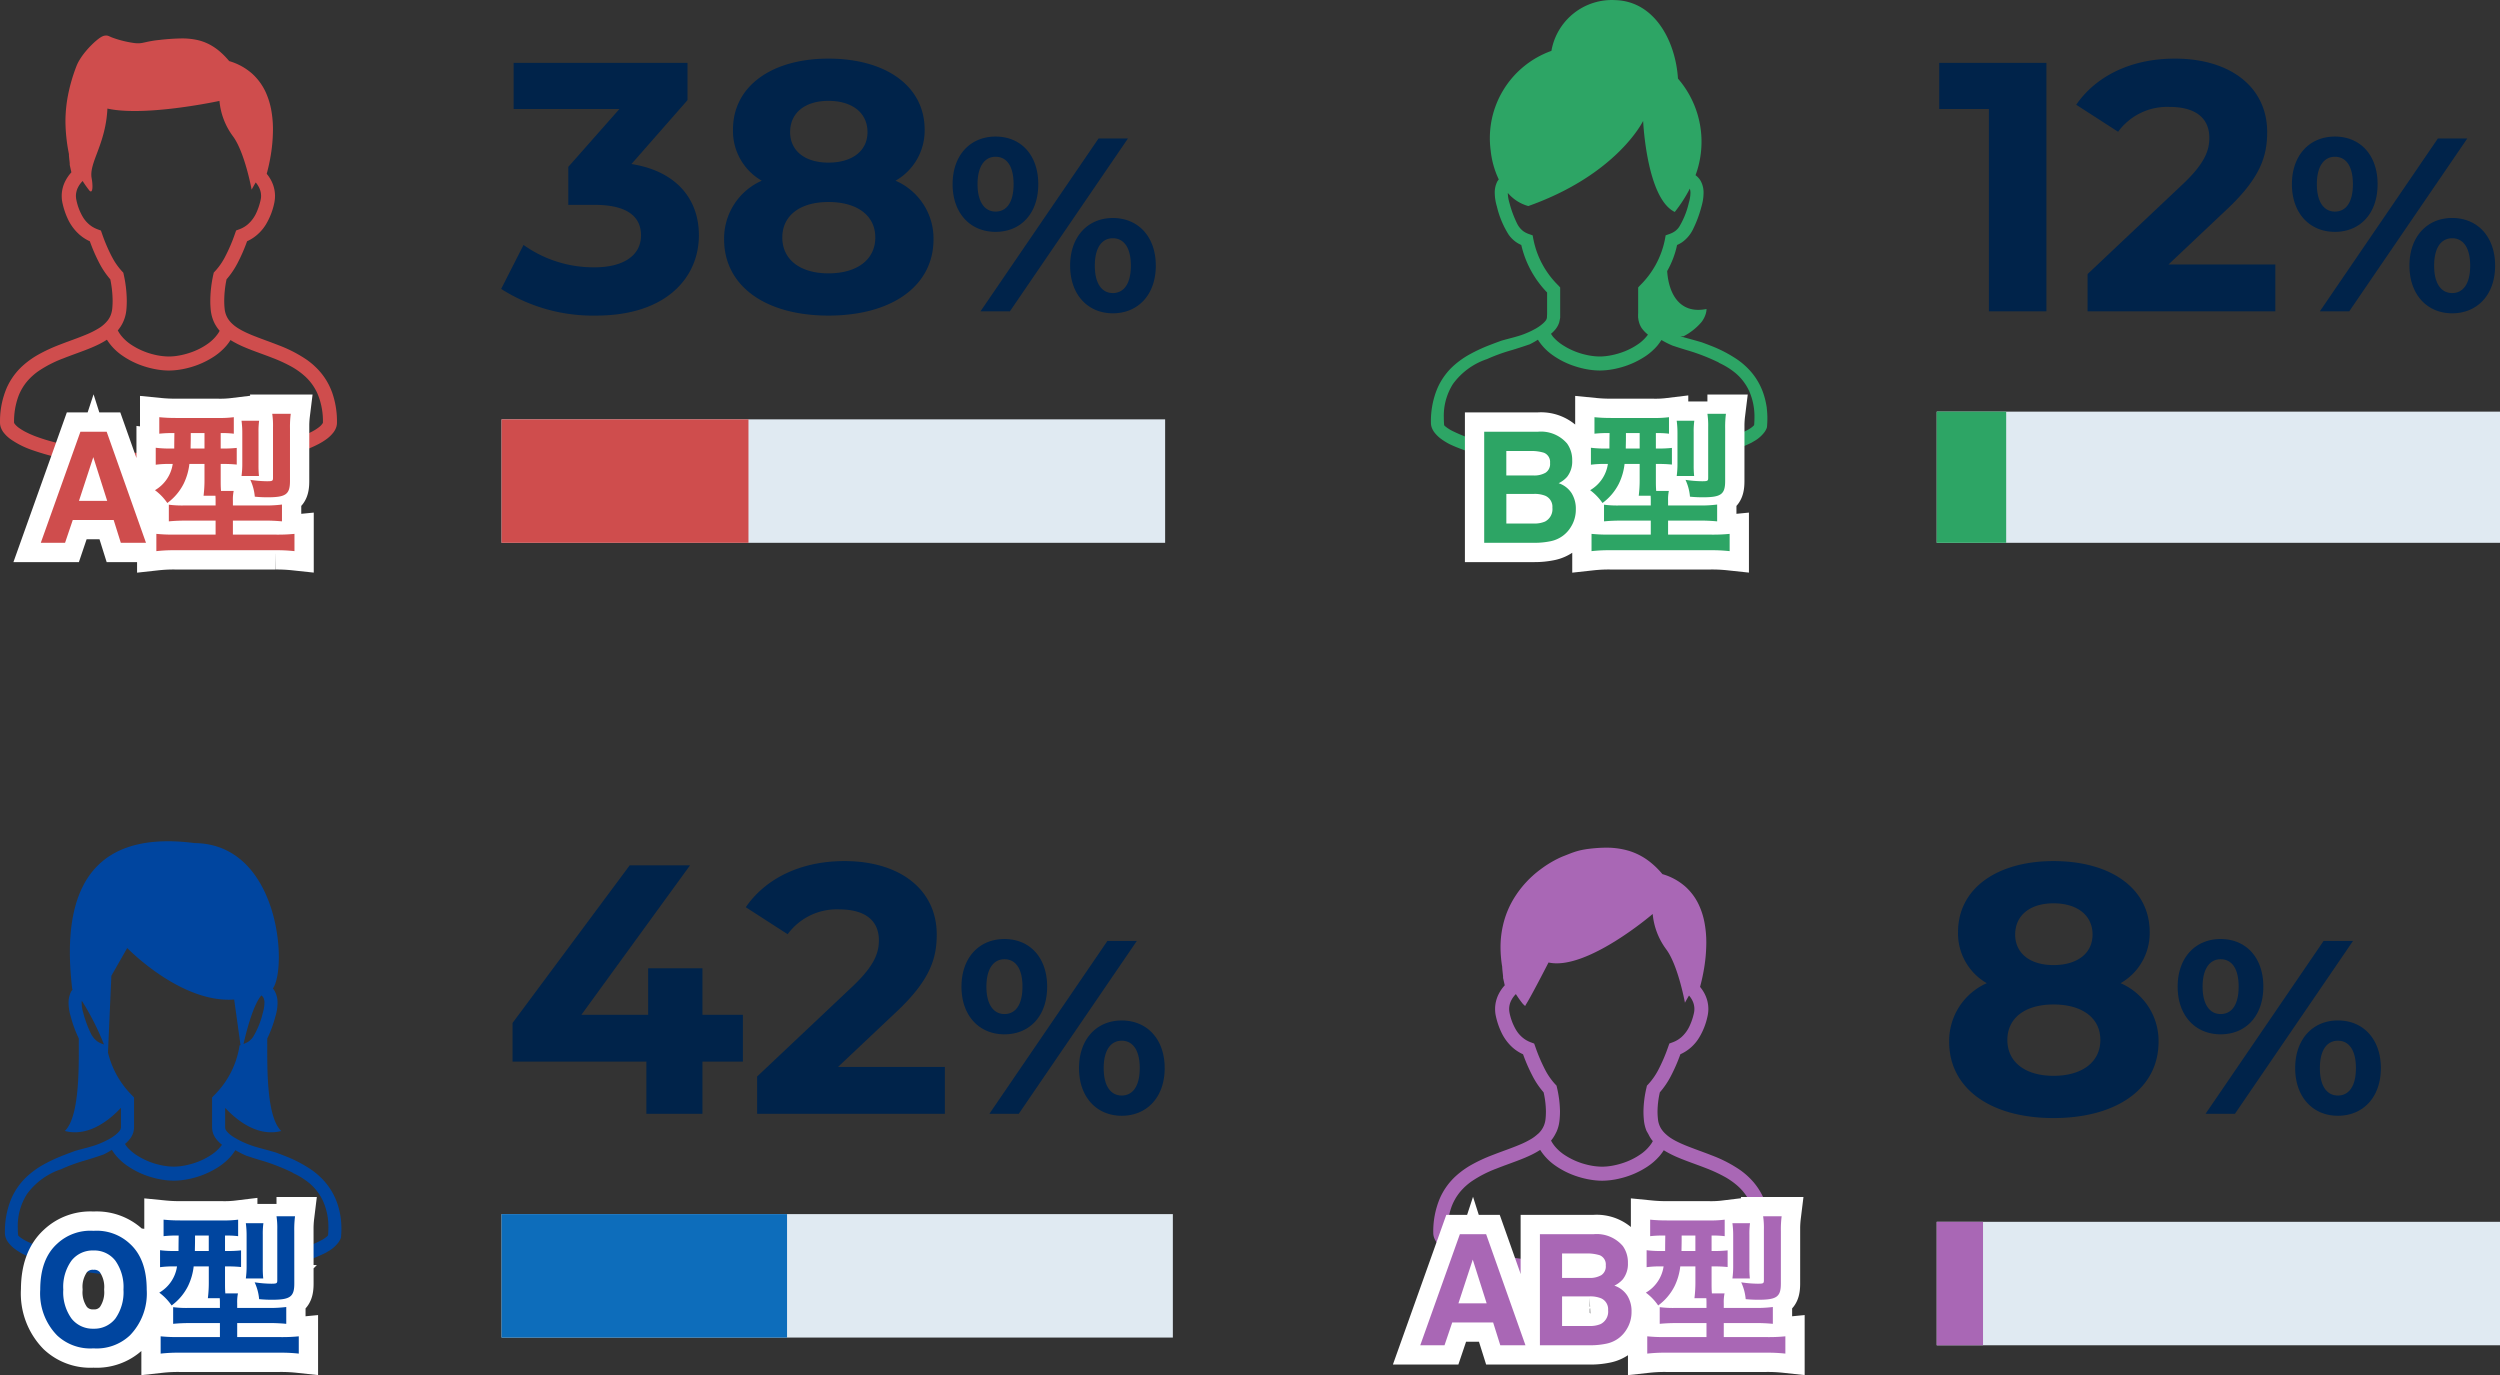
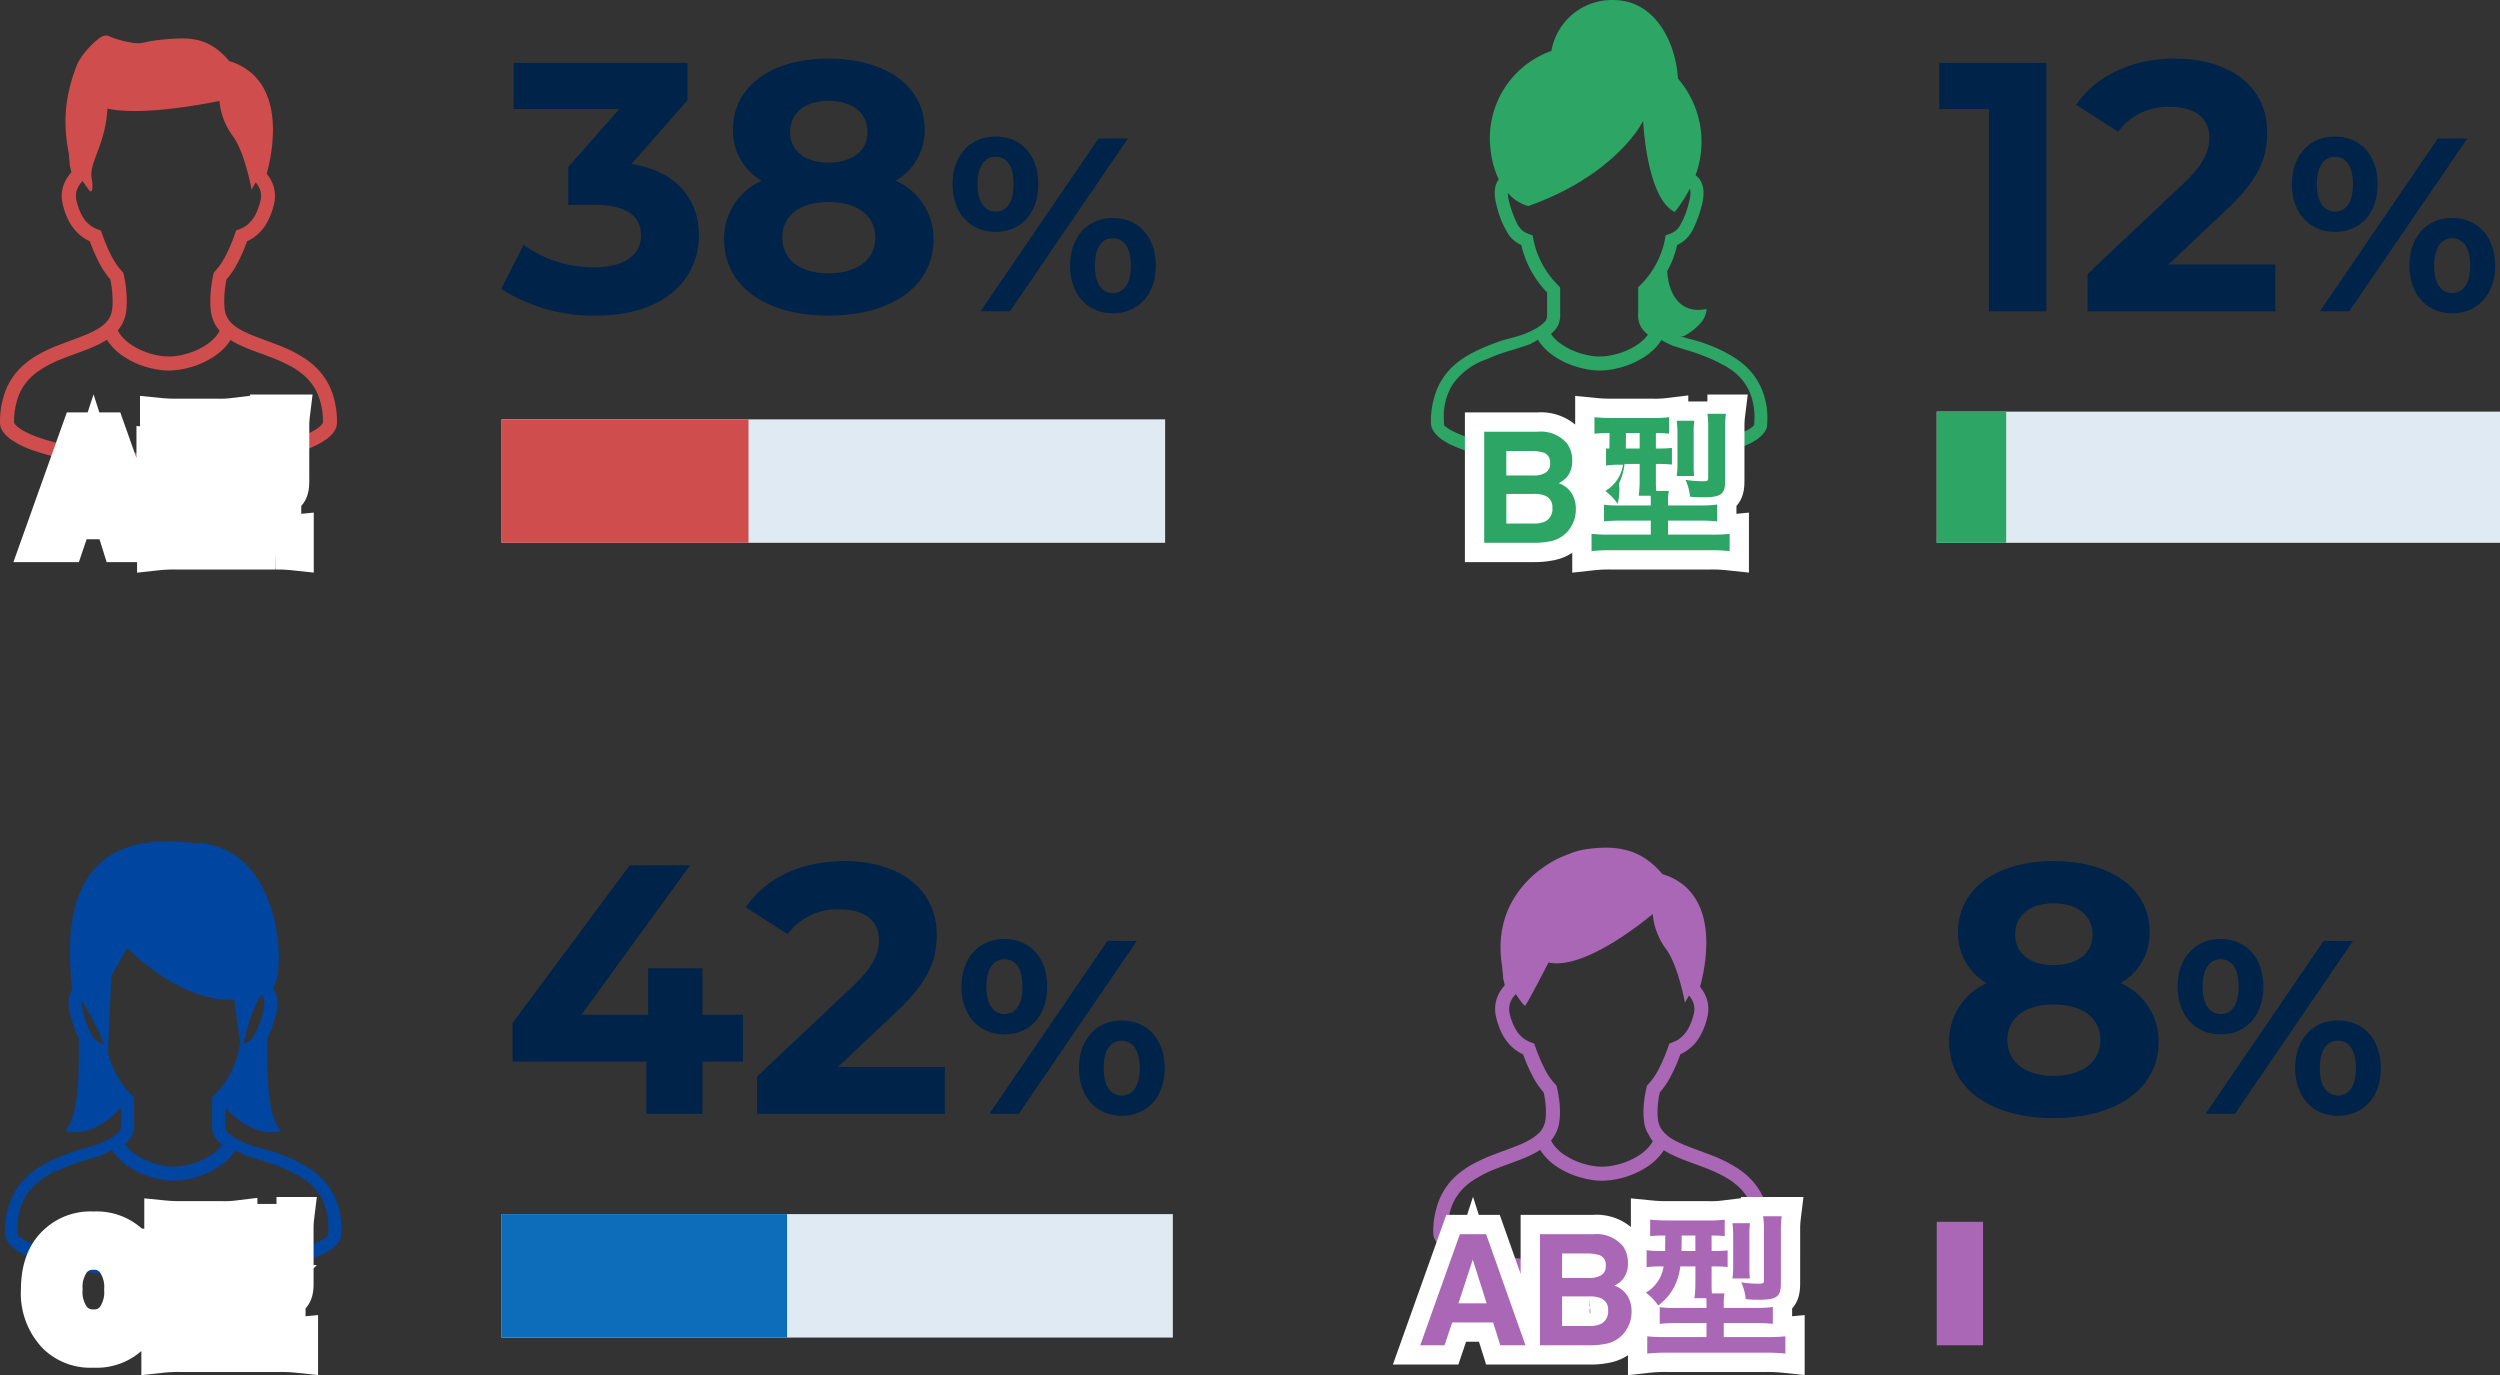
<svg xmlns="http://www.w3.org/2000/svg" width="324.002" height="178.219" viewBox="0 0 324.002 178.219">
  <rect x="0" y="0" width="324.002" height="178.219" fill="#333333" stroke="none" />
  <g id="voice_05" transform="translate(-11.498 0.015)">
    <path id="パス_1657" data-name="パス 1657" d="M.322-32.2v5.98h6.44V0h7.452V-32.2ZM30.038-6.072l7.406-6.992c4.508-4.186,5.382-7.038,5.382-10.166,0-5.842-4.784-9.522-11.96-9.522-5.8,0-10.3,2.346-12.788,5.98l5.428,3.5a7.874,7.874,0,0,1,6.67-3.22c3.4,0,5.152,1.472,5.152,4,0,1.564-.506,3.22-3.358,5.934L19.55-4.83V0H43.884V-6.072ZM51.6-10.3c3.264,0,5.536-2.368,5.536-6.176s-2.272-6.176-5.536-6.176-5.568,2.4-5.568,6.176S48.34-10.3,51.6-10.3ZM49.652,0H53.46l15.3-22.4H64.948ZM51.6-12.928c-1.376,0-2.336-1.184-2.336-3.552s.96-3.552,2.336-3.552c1.408,0,2.336,1.152,2.336,3.552S53.012-12.928,51.6-12.928ZM66.8.256c3.264,0,5.568-2.4,5.568-6.176s-2.3-6.18-5.568-6.18c-3.232,0-5.536,2.4-5.536,6.176S63.572.256,66.8.256Zm0-2.624c-1.376,0-2.336-1.152-2.336-3.552s.96-3.552,2.336-3.552c1.408,0,2.336,1.184,2.336,3.552S68.212-2.368,66.8-2.368Z" transform="translate(262.5 40.334)" fill="#00234a" />
    <path id="q5_b" d="M158.9,52.893a10.277,10.277,0,0,0-.518-2.118,8.544,8.544,0,0,0-1.5-2.57,9.572,9.572,0,0,0-1.793-1.616,17.161,17.161,0,0,0-3.594-1.851c-.336-.134-.667-.256-1-.379-.419-.125-.827-.242-1.206-.345-.6-.165-1.14-.308-1.583-.445h.4a7.73,7.73,0,0,0,2.282-1.793,3.213,3.213,0,0,0,.605-1.15,2.3,2.3,0,0,0,.09-.595c-3.546.709-4.912-2.067-5.1-4.915a11.8,11.8,0,0,0,1.285-3.38,4.064,4.064,0,0,0,.67-.37,4.475,4.475,0,0,0,1.388-1.651,15.611,15.611,0,0,0,1.107-2.979A6.378,6.378,0,0,0,150.7,25a3.14,3.14,0,0,0-.341-1.506,2.345,2.345,0,0,0-.7-.8,12.506,12.506,0,0,0-2.275-12.522C147.084,5.41,144.435.164,139.275,0a7.955,7.955,0,0,0-8.293,6.579A12.01,12.01,0,0,0,123.111,19.5a11.5,11.5,0,0,0,1.047,3.741,2.291,2.291,0,0,0-.182.251,3.161,3.161,0,0,0-.339,1.51,6.418,6.418,0,0,0,.275,1.733,12.051,12.051,0,0,0,1.52,3.651,4,4,0,0,0,.975.978,4.126,4.126,0,0,0,.67.37,13.013,13.013,0,0,0,3.346,6.156v2.733c0,.162-.018.344-.018.491a.8.8,0,0,1-.2.461,2.659,2.659,0,0,1-.413.414,5.729,5.729,0,0,1-.874.6,11.454,11.454,0,0,1-1.8.809c-.6.213-1.536.438-2.592.73-.48.176-.968.354-1.466.549a20.675,20.675,0,0,0-2.745,1.272A11.394,11.394,0,0,0,118.4,47.3a8.574,8.574,0,0,0-2.2,3.021,11,11,0,0,0-.834,4.409v.063a1.877,1.877,0,0,0,.129.661,2.458,2.458,0,0,0,.308.552,4.368,4.368,0,0,0,.919.892,8.639,8.639,0,0,0,1.052.646,18.892,18.892,0,0,0,1.77.729,37.549,37.549,0,0,0,4.744,1.294c.635.119,1.3.229,2.012.33a78.046,78.046,0,0,0,10.894.677,82.08,82.08,0,0,0,9.682-.518c.986-.119,1.9-.256,2.754-.405,1-.2,1.931-.417,2.78-.646a23.542,23.542,0,0,0,4.464-1.626c.091-.047.163-.094.248-.141.159-.1.338-.192.477-.294a4.339,4.339,0,0,0,1-.959,2.489,2.489,0,0,0,.286-.524c.01-.053.031-.1.037-.156q.051-.608.05-1.175a11.914,11.914,0,0,0-.079-1.24M128.638,30.975l-.087-.485-.463-.166a2.951,2.951,0,0,1-.715-.35,2.794,2.794,0,0,1-.859-1.055,14.109,14.109,0,0,1-.974-2.648A4.718,4.718,0,0,1,125.33,25V24.99a5.362,5.362,0,0,0,2.657,1.7c11.546-4.105,14.882-11.034,14.882-11.034s.438,10.039,4.1,11.8a18.091,18.091,0,0,0,1.951-3.026A1.755,1.755,0,0,1,149,25a4.735,4.735,0,0,1-.21,1.269A10.56,10.56,0,0,1,147.53,29.4a2.29,2.29,0,0,1-.564.571,2.951,2.951,0,0,1-.715.35l-.463.166-.087.485A11.473,11.473,0,0,1,142.442,37l-.217.241v3.383h-.009v.491c0,.038.018.071.019.107a2.151,2.151,0,0,0,.084.46,2.636,2.636,0,0,0,.41.895l.009.01h0a4.262,4.262,0,0,0,.752.765l-.035.056a5.5,5.5,0,0,1-1.091,1.077,8.815,8.815,0,0,1-2.57,1.273,9.708,9.708,0,0,1-1.347.323,7.617,7.617,0,0,1-1.206.106,8.313,8.313,0,0,1-1.9-.247,9.275,9.275,0,0,1-3-1.3,5.825,5.825,0,0,1-1.157-1.018,4.467,4.467,0,0,1-.256-.376,4.216,4.216,0,0,0,.629-.646,2.763,2.763,0,0,0,.432-.825s.076-.319.087-.4a1.6,1.6,0,0,0,.041-.242V37.243L131.9,37a11.473,11.473,0,0,1-3.259-6.026m28.6,24.115-.073.087a3.558,3.558,0,0,1-.73.517,19.526,19.526,0,0,1-4.124,1.575v.006c-.091.028-.179.046-.269.072l-.135.04h0a44.774,44.774,0,0,1-9.584,1.669h0a69.866,69.866,0,0,1-9.844.028,44.977,44.977,0,0,1-10.08-1.7l-.054-.013a21.833,21.833,0,0,1-4.133-1.5,5.123,5.123,0,0,1-.988-.627.97.97,0,0,1-.148-.154c-.026-.335-.041-.657-.041-.964a7.69,7.69,0,0,1,1.187-4.38,8.967,8.967,0,0,1,4.364-3.206v.006A23.161,23.161,0,0,1,125.5,45.46c.809-.228,1.818-.561,2.663-.85a10.735,10.735,0,0,0,1.068-.6c.038.062.079.122.12.184.015.024.029.047.046.071a7.084,7.084,0,0,0,1.651,1.679,10.635,10.635,0,0,0,3.108,1.548,11.587,11.587,0,0,0,1.6.383,9.519,9.519,0,0,0,1.5.129,10.108,10.108,0,0,0,2.331-.3,11.1,11.1,0,0,0,3.6-1.566,7.779,7.779,0,0,0,1.511-1.337,6.937,6.937,0,0,0,.417-.565c.043-.065.094-.12.137-.187.035.025.07.048.109.072a12.355,12.355,0,0,0,1.294.646c.733.245,1.532.5,2.193.69a26.39,26.39,0,0,1,3.831,1.513V47a9.677,9.677,0,0,1,2.156,1.332,6.744,6.744,0,0,1,1.761,2.3,8.2,8.2,0,0,1,.7,3.5c0,.3-.015.626-.041.958" transform="translate(81.581)" fill="#2da565" />
    <path id="パス_1645" data-name="パス 1645" d="M-9.126,0h-6.523V-14.4h6.992a4.447,4.447,0,0,1,3.75,1.533,3.648,3.648,0,0,1,.664,2.2,3.213,3.213,0,0,1-.664,2.119A3.428,3.428,0,0,1-6-7.725a3.209,3.209,0,0,1,1.665,1.27,3.8,3.8,0,0,1,.562,2.109,4.192,4.192,0,0,1-.645,2.295A3.978,3.978,0,0,1-5.444-.918,4,4,0,0,1-7.08-.2,10.083,10.083,0,0,1-9.126,0Zm-.068-6.338h-3.584V-2.5h3.535a3.47,3.47,0,0,0,1.475-.254,1.808,1.808,0,0,0,.957-1.8A1.544,1.544,0,0,0-7.739-6.1,3.717,3.717,0,0,0-9.194-6.338ZM-7.7-9.082a1.346,1.346,0,0,0,.586-1.26A1.288,1.288,0,0,0-7.9-11.67,5.529,5.529,0,0,0-9.619-11.9h-3.164v3.174h3.535A2.942,2.942,0,0,0-7.7-9.082ZM.6-14.22c-.02,1.18-.02,1.84-.02,2H.142a13.67,13.67,0,0,1-1.96-.1v2.2a12.623,12.623,0,0,1,1.9-.1h.3a4.714,4.714,0,0,1-2.3,3.4,6.963,6.963,0,0,1,1.6,1.66A6.977,6.977,0,0,0,1.822-7.7a7.84,7.84,0,0,0,.72-2.52H4.5v1.94A16.761,16.761,0,0,1,4.38-6.1H5.92c.02.3.02.44.02.66v.6h-4a13.351,13.351,0,0,1-2.06-.1v2.16c.64-.06,1.36-.1,2.3-.1H5.94v1.82H.562a21.63,21.63,0,0,1-2.3-.1V1.08A20.3,20.3,0,0,1,.722.96h12.92a21.168,21.168,0,0,1,2.52.12V-1.16a21.4,21.4,0,0,1-2.34.1H8.182V-2.88h4.04a22.925,22.925,0,0,1,2.32.1V-4.96a16.286,16.286,0,0,1-2.36.12h-4v-.62a5.413,5.413,0,0,1,.1-1.26H6.642C6.6-7.28,6.6-7.58,6.6-8.3v-1.92h.18a16.4,16.4,0,0,1,1.9.08V-12.3a15.859,15.859,0,0,1-1.94.08H6.6v-2a11.725,11.725,0,0,1,1.7.08v-2.14a14.391,14.391,0,0,1-2.14.1H.782a20.772,20.772,0,0,1-2.14-.1v2.14a14.1,14.1,0,0,1,1.82-.08Zm3.9,0v2H2.7c0-.42.02-.88.02-1.38v-.62Zm7.06,5.56a13.4,13.4,0,0,1-.06-1.44v-4.2a10.342,10.342,0,0,1,.08-1.52H9.3a11.954,11.954,0,0,1,.1,1.64v3.92a11.534,11.534,0,0,1-.1,1.6Zm4.02-6.18a13.561,13.561,0,0,1,.1-1.88h-2.4a10.31,10.31,0,0,1,.1,1.72v6.56c0,.42-.06.46-.82.46a15.1,15.1,0,0,1-2.12-.18,6.461,6.461,0,0,1,.58,2.18,16.139,16.139,0,0,0,1.66.08c2.36,0,2.9-.38,2.9-2.1Z" transform="translate(219.5 70.334)" fill="#fff" stroke="#fff" stroke-linecap="round" stroke-width="5" />
-     <path id="パス_1646" data-name="パス 1646" d="M-9.126,0h-6.523V-14.4h6.992a4.447,4.447,0,0,1,3.75,1.533,3.648,3.648,0,0,1,.664,2.2,3.213,3.213,0,0,1-.664,2.119A3.428,3.428,0,0,1-6-7.725a3.209,3.209,0,0,1,1.665,1.27,3.8,3.8,0,0,1,.562,2.109,4.192,4.192,0,0,1-.645,2.295A3.978,3.978,0,0,1-5.444-.918,4,4,0,0,1-7.08-.2,10.083,10.083,0,0,1-9.126,0Zm-.068-6.338h-3.584V-2.5h3.535a3.47,3.47,0,0,0,1.475-.254,1.808,1.808,0,0,0,.957-1.8A1.544,1.544,0,0,0-7.739-6.1,3.717,3.717,0,0,0-9.194-6.338ZM-7.7-9.082a1.346,1.346,0,0,0,.586-1.26A1.288,1.288,0,0,0-7.9-11.67,5.529,5.529,0,0,0-9.619-11.9h-3.164v3.174h3.535A2.942,2.942,0,0,0-7.7-9.082ZM.6-14.22c-.02,1.18-.02,1.84-.02,2H.142a13.67,13.67,0,0,1-1.96-.1v2.2a12.623,12.623,0,0,1,1.9-.1h.3a4.714,4.714,0,0,1-2.3,3.4,6.963,6.963,0,0,1,1.6,1.66A6.977,6.977,0,0,0,1.822-7.7a7.84,7.84,0,0,0,.72-2.52H4.5v1.94A16.761,16.761,0,0,1,4.38-6.1H5.92c.02.3.02.44.02.66v.6h-4a13.351,13.351,0,0,1-2.06-.1v2.16c.64-.06,1.36-.1,2.3-.1H5.94v1.82H.562a21.63,21.63,0,0,1-2.3-.1V1.08A20.3,20.3,0,0,1,.722.96h12.92a21.168,21.168,0,0,1,2.52.12V-1.16a21.4,21.4,0,0,1-2.34.1H8.182V-2.88h4.04a22.925,22.925,0,0,1,2.32.1V-4.96a16.286,16.286,0,0,1-2.36.12h-4v-.62a5.413,5.413,0,0,1,.1-1.26H6.642C6.6-7.28,6.6-7.58,6.6-8.3v-1.92h.18a16.4,16.4,0,0,1,1.9.08V-12.3a15.859,15.859,0,0,1-1.94.08H6.6v-2a11.725,11.725,0,0,1,1.7.08v-2.14a14.391,14.391,0,0,1-2.14.1H.782a20.772,20.772,0,0,1-2.14-.1v2.14a14.1,14.1,0,0,1,1.82-.08Zm3.9,0v2H2.7c0-.42.02-.88.02-1.38v-.62Zm7.06,5.56a13.4,13.4,0,0,1-.06-1.44v-4.2a10.342,10.342,0,0,1,.08-1.52H9.3a11.954,11.954,0,0,1,.1,1.64v3.92a11.534,11.534,0,0,1-.1,1.6Zm4.02-6.18a13.561,13.561,0,0,1,.1-1.88h-2.4a10.31,10.31,0,0,1,.1,1.72v6.56c0,.42-.06.46-.82.46a15.1,15.1,0,0,1-2.12-.18,6.461,6.461,0,0,1,.58,2.18,16.139,16.139,0,0,0,1.66.08c2.36,0,2.9-.38,2.9-2.1Z" transform="translate(219.5 70.334)" fill="#2da565" />
+     <path id="パス_1646" data-name="パス 1646" d="M-9.126,0h-6.523V-14.4h6.992a4.447,4.447,0,0,1,3.75,1.533,3.648,3.648,0,0,1,.664,2.2,3.213,3.213,0,0,1-.664,2.119A3.428,3.428,0,0,1-6-7.725a3.209,3.209,0,0,1,1.665,1.27,3.8,3.8,0,0,1,.562,2.109,4.192,4.192,0,0,1-.645,2.295A3.978,3.978,0,0,1-5.444-.918,4,4,0,0,1-7.08-.2,10.083,10.083,0,0,1-9.126,0Zm-.068-6.338h-3.584V-2.5h3.535a3.47,3.47,0,0,0,1.475-.254,1.808,1.808,0,0,0,.957-1.8A1.544,1.544,0,0,0-7.739-6.1,3.717,3.717,0,0,0-9.194-6.338ZM-7.7-9.082a1.346,1.346,0,0,0,.586-1.26A1.288,1.288,0,0,0-7.9-11.67,5.529,5.529,0,0,0-9.619-11.9h-3.164v3.174h3.535A2.942,2.942,0,0,0-7.7-9.082ZM.6-14.22c-.02,1.18-.02,1.84-.02,2H.142v2.2a12.623,12.623,0,0,1,1.9-.1h.3a4.714,4.714,0,0,1-2.3,3.4,6.963,6.963,0,0,1,1.6,1.66A6.977,6.977,0,0,0,1.822-7.7a7.84,7.84,0,0,0,.72-2.52H4.5v1.94A16.761,16.761,0,0,1,4.38-6.1H5.92c.02.3.02.44.02.66v.6h-4a13.351,13.351,0,0,1-2.06-.1v2.16c.64-.06,1.36-.1,2.3-.1H5.94v1.82H.562a21.63,21.63,0,0,1-2.3-.1V1.08A20.3,20.3,0,0,1,.722.96h12.92a21.168,21.168,0,0,1,2.52.12V-1.16a21.4,21.4,0,0,1-2.34.1H8.182V-2.88h4.04a22.925,22.925,0,0,1,2.32.1V-4.96a16.286,16.286,0,0,1-2.36.12h-4v-.62a5.413,5.413,0,0,1,.1-1.26H6.642C6.6-7.28,6.6-7.58,6.6-8.3v-1.92h.18a16.4,16.4,0,0,1,1.9.08V-12.3a15.859,15.859,0,0,1-1.94.08H6.6v-2a11.725,11.725,0,0,1,1.7.08v-2.14a14.391,14.391,0,0,1-2.14.1H.782a20.772,20.772,0,0,1-2.14-.1v2.14a14.1,14.1,0,0,1,1.82-.08Zm3.9,0v2H2.7c0-.42.02-.88.02-1.38v-.62Zm7.06,5.56a13.4,13.4,0,0,1-.06-1.44v-4.2a10.342,10.342,0,0,1,.08-1.52H9.3a11.954,11.954,0,0,1,.1,1.64v3.92a11.534,11.534,0,0,1-.1,1.6Zm4.02-6.18a13.561,13.561,0,0,1,.1-1.88h-2.4a10.31,10.31,0,0,1,.1,1.72v6.56c0,.42-.06.46-.82.46a15.1,15.1,0,0,1-2.12-.18,6.461,6.461,0,0,1,.58,2.18,16.139,16.139,0,0,0,1.66.08c2.36,0,2.9-.38,2.9-2.1Z" transform="translate(219.5 70.334)" fill="#2da565" />
    <path id="パス_1658" data-name="パス 1658" d="M0,0H73V17H0Z" transform="translate(262.5 53.334)" fill="#e0eaf2" />
    <path id="パス_1659" data-name="パス 1659" d="M0,0H17V9H0Z" transform="translate(271.5 53.334) rotate(90)" fill="#2da565" />
    <path id="パス_1647" data-name="パス 1647" d="M16.836-19.09,24.1-27.37V-32.2H1.564v5.98H15.272l-6.624,7.5v4.92h3.4c4.232,0,6.026,1.518,6.026,3.956,0,2.622-2.3,4.14-6.026,4.14a15.638,15.638,0,0,1-9.2-2.9l-2.9,5.7A22.139,22.139,0,0,0,12.236.552c9.154,0,13.34-4.968,13.34-10.4C25.576-14.582,22.632-18.17,16.836-19.09ZM51.06-16.928a7.478,7.478,0,0,0,3.772-6.624c0-5.658-5.06-9.2-12.466-9.2-7.314,0-12.374,3.542-12.374,9.2a7.438,7.438,0,0,0,3.726,6.624,8.187,8.187,0,0,0-4.876,7.59c0,6.072,5.382,9.89,13.524,9.89,8.188,0,13.616-3.818,13.616-9.89a8.156,8.156,0,0,0-4.922-7.59Zm-8.694-10.35c3.036,0,5.06,1.518,5.06,4.048,0,2.438-1.978,3.956-5.06,3.956-3.036,0-4.968-1.518-4.968-3.956C37.4-25.76,39.376-27.278,42.366-27.278Zm0,22.356c-3.68,0-5.98-1.794-5.98-4.646s2.3-4.6,5.98-4.6c3.726,0,6.072,1.748,6.072,4.6s-2.346,4.646-6.072,4.646ZM64.024-10.3c3.264,0,5.536-2.368,5.536-6.176s-2.272-6.176-5.536-6.176-5.568,2.4-5.568,6.176S60.76-10.3,64.024-10.3ZM62.072,0H65.88l15.3-22.4H77.368Zm1.952-12.928c-1.376,0-2.336-1.184-2.336-3.552s.96-3.552,2.336-3.552c1.408,0,2.336,1.152,2.336,3.552S65.432-12.928,64.024-12.928ZM79.224.256c3.264,0,5.568-2.4,5.568-6.176s-2.3-6.176-5.568-6.176c-3.232,0-5.536,2.4-5.536,6.176S75.992.256,79.224.256Zm0-2.624c-1.376,0-2.336-1.152-2.336-3.552s.96-3.552,2.336-3.552c1.408,0,2.336,1.184,2.336,3.552S80.632-2.368,79.224-2.368Z" transform="translate(76.5 40.334)" fill="#00234a" />
    <path id="q5_a" d="M43.013,49.308a8.506,8.506,0,0,0-1.5-2.569,9.572,9.572,0,0,0-1.792-1.617,17.242,17.242,0,0,0-3.6-1.851c-.914-.363-1.818-.677-2.653-1-.627-.236-1.216-.474-1.739-.731a8.371,8.371,0,0,1-1.059-.6,4.838,4.838,0,0,1-.618-.5,3.111,3.111,0,0,1-.636-.842,3.007,3.007,0,0,1-.307-1.077,10.1,10.1,0,0,1-.051-1.015,14.119,14.119,0,0,1,.3-2.786,10.658,10.658,0,0,0,1.4-2.05,22.534,22.534,0,0,0,1.263-2.886,5.41,5.41,0,0,0,.793-.441,5.677,5.677,0,0,0,1.626-1.7,8.888,8.888,0,0,0,1.1-2.8,4.4,4.4,0,0,0,.1-.939,4.3,4.3,0,0,0-.408-1.811,4.877,4.877,0,0,0-.667-1.047c.135-.5.3-1.163.442-1.945a20.987,20.987,0,0,0,.367-3.759,13.872,13.872,0,0,0-.248-2.7,9.847,9.847,0,0,0-.612-1.99,7.4,7.4,0,0,0-1.876-2.62A7.736,7.736,0,0,0,29.7,6.438a10.229,10.229,0,0,0-1.273-1.293,7.156,7.156,0,0,0-1.144-.79,6.414,6.414,0,0,0-1.818-.673A9.168,9.168,0,0,0,23.549,3.5a28.615,28.615,0,0,0-2.92.2c-.4.038-.733.088-1.024.14-.432.076-.756.157-1.018.209-.129.028-.242.048-.355.062a3.184,3.184,0,0,1-.345.021,3.979,3.979,0,0,1-.608-.051,13.6,13.6,0,0,1-2.023-.454c-.278-.085-.513-.166-.7-.236-.093-.035-.175-.069-.239-.1l-.144-.063a.917.917,0,0,0-.239-.084.847.847,0,0,0-.191-.019,1.12,1.12,0,0,0-.266.034,1,1,0,0,0-.165.057,1.578,1.578,0,0,0-.223.113,3.6,3.6,0,0,0-.367.254,9.1,9.1,0,0,0-.722.63,11.869,11.869,0,0,0-1.166,1.3,8.511,8.511,0,0,0-.52.762,5.3,5.3,0,0,0-.408.817,22.141,22.141,0,0,0-1.118,3.891,17.927,17.927,0,0,0-.307,3.289,22.141,22.141,0,0,0,.451,4.21c0,.057,0,.11,0,.165.009.112.019.226.029.344.019.178.041.36.059.513.006.075.013.144.016.2a.365.365,0,0,1,0,.065v.125l.214.961a5.015,5.015,0,0,0-.789,1.135A4.25,4.25,0,0,0,8.1,24.854a9.747,9.747,0,0,0,.668,2,6.187,6.187,0,0,0,1.5,2.046,5.424,5.424,0,0,0,1.375.893A22.085,22.085,0,0,0,12.9,32.674a10.722,10.722,0,0,0,1.394,2.05,14.239,14.239,0,0,1,.3,2.791,10.074,10.074,0,0,1-.05,1.013,3.205,3.205,0,0,1-.213.872,2.778,2.778,0,0,1-.385.661,4.436,4.436,0,0,1-1.225,1.049,11.177,11.177,0,0,1-1.582.786c-1.031.436-2.231.836-3.453,1.315A20.773,20.773,0,0,0,4.95,44.484a11.241,11.241,0,0,0-1.91,1.353,8.546,8.546,0,0,0-2.2,3.021A11.048,11.048,0,0,0,0,53.308a1.861,1.861,0,0,0,.134.683,2.468,2.468,0,0,0,.308.554,4.362,4.362,0,0,0,.919.89A11.209,11.209,0,0,0,4.027,56.8a33.118,33.118,0,0,0,6.912,1.633,78.286,78.286,0,0,0,10.894.677,82.046,82.046,0,0,0,9.682-.52,44.776,44.776,0,0,0,5.251-.921,25.041,25.041,0,0,0,2.9-.88A13.969,13.969,0,0,0,41.3,56.06a8.242,8.242,0,0,0,.943-.579,4.382,4.382,0,0,0,1-.961,2.37,2.37,0,0,0,.307-.565,1.86,1.86,0,0,0,.12-.649,11.425,11.425,0,0,0-.654-4M14.507,31.813A22.051,22.051,0,0,1,13.219,28.8l-.142-.4-.4-.147a3.807,3.807,0,0,1-.809-.408,3.851,3.851,0,0,1-1.106-1.16A7.034,7.034,0,0,1,9.9,24.45a2.354,2.354,0,0,1-.062-.535A2.476,2.476,0,0,1,10.11,22.8a3.222,3.222,0,0,1,.6-.821,13.425,13.425,0,0,0,.89,1.257c.41.411.469-.554.273-1.636-.358-2,1.824-4.361,2.047-9.008,4.913,1.091,14.519-.994,14.519-.994a9.063,9.063,0,0,0,1.739,4.568C31.727,18.24,32.61,23.1,32.61,23.1s.213-.4.527-.937a3.115,3.115,0,0,1,.458.7,2.425,2.425,0,0,1,.239,1.044,2.357,2.357,0,0,1-.062.536,8.1,8.1,0,0,1-.538,1.629,4.417,4.417,0,0,1-1.047,1.46,3.6,3.6,0,0,1-1.187.71l-.4.148-.142.4a21.767,21.767,0,0,1-1.291,3.015,8.487,8.487,0,0,1-1.291,1.857l-.175.184-.054.247a16.115,16.115,0,0,0-.394,3.411,11.9,11.9,0,0,0,.059,1.2,5.055,5.055,0,0,0,.339,1.376,4.712,4.712,0,0,0,.626,1.081c.062.078.125.157.189.232a3.97,3.97,0,0,1-.223.369A5.432,5.432,0,0,1,27,43.022a8.775,8.775,0,0,1-2.57,1.272,9.69,9.69,0,0,1-1.345.323,7.478,7.478,0,0,1-1.207.106,8.315,8.315,0,0,1-1.9-.245,9.292,9.292,0,0,1-3-1.3,5.723,5.723,0,0,1-1.156-1.018,4.362,4.362,0,0,1-.558-.818,4.782,4.782,0,0,0,.607-.912,4.879,4.879,0,0,0,.5-1.711c.04-.4.057-.806.057-1.2a16.171,16.171,0,0,0-.394-3.415l-.054-.245-.173-.185a8.524,8.524,0,0,1-1.293-1.855M41.8,53.4a1.942,1.942,0,0,1-.444.469,5.7,5.7,0,0,1-.846.549,14.037,14.037,0,0,1-2.537,1.033,37,37,0,0,1-6.4,1.3,79.013,79.013,0,0,1-9.741.542,79.69,79.69,0,0,1-9.465-.508A42.514,42.514,0,0,1,7.332,55.9a23.355,23.355,0,0,1-2.683-.814,12.22,12.22,0,0,1-1.419-.633A6.722,6.722,0,0,1,2.491,54a2.646,2.646,0,0,1-.585-.543.6.6,0,0,1-.079-.141L1.82,53.3a9.583,9.583,0,0,1,.54-3.36,6.733,6.733,0,0,1,1.178-2.023,7.92,7.92,0,0,1,1.454-1.309A15.453,15.453,0,0,1,8.21,44.963c.868-.345,1.761-.657,2.629-.986.651-.247,1.287-.5,1.887-.795a11.1,11.1,0,0,0,1.131-.635c.053.085.11.17.166.254a7.146,7.146,0,0,0,1.651,1.68,10.671,10.671,0,0,0,3.108,1.548,11.6,11.6,0,0,0,1.6.382,9.5,9.5,0,0,0,1.5.131,10.022,10.022,0,0,0,2.329-.3,11.033,11.033,0,0,0,3.6-1.566,7.729,7.729,0,0,0,1.511-1.335,6.524,6.524,0,0,0,.554-.752l.109.072a13.711,13.711,0,0,0,1.83.912c1.122.471,2.329.872,3.5,1.331a19.476,19.476,0,0,1,2.507,1.159,9.567,9.567,0,0,1,1.6,1.134,6.73,6.73,0,0,1,1.742,2.384A9.222,9.222,0,0,1,41.85,53.3a.432.432,0,0,1-.048.1" transform="translate(11.5 1.465)" fill="#cf4d4d" />
    <path id="パス_1640" data-name="パス 1640" d="M-7.271-2.959h-5.3l-1,2.959h-3.145l5.137-14.4h3.4L-3.081,0H-6.343Zm-.84-2.48-1.8-5.664-1.855,5.664ZM.6-14.22c-.02,1.18-.02,1.84-.02,2H.142a13.67,13.67,0,0,1-1.96-.1v2.2a12.623,12.623,0,0,1,1.9-.1h.3a4.714,4.714,0,0,1-2.3,3.4,6.963,6.963,0,0,1,1.6,1.66A6.977,6.977,0,0,0,1.822-7.7a7.84,7.84,0,0,0,.72-2.52H4.5v1.94A16.761,16.761,0,0,1,4.38-6.1H5.92c.02.3.02.44.02.66v.6h-4a13.351,13.351,0,0,1-2.06-.1v2.16c.64-.06,1.36-.1,2.3-.1H5.94v1.82H.562a21.63,21.63,0,0,1-2.3-.1V1.08A20.3,20.3,0,0,1,.722.96h12.92a21.168,21.168,0,0,1,2.52.12V-1.16a21.4,21.4,0,0,1-2.34.1H8.182V-2.88h4.04a22.925,22.925,0,0,1,2.32.1V-4.96a16.286,16.286,0,0,1-2.36.12h-4v-.62a5.413,5.413,0,0,1,.1-1.26H6.642C6.6-7.28,6.6-7.58,6.6-8.3v-1.92h.18a16.4,16.4,0,0,1,1.9.08V-12.3a15.859,15.859,0,0,1-1.94.08H6.6v-2a11.725,11.725,0,0,1,1.7.08v-2.14a14.391,14.391,0,0,1-2.14.1H.782a20.772,20.772,0,0,1-2.14-.1v2.14a14.1,14.1,0,0,1,1.82-.08Zm3.9,0v2H2.7c0-.42.02-.88.02-1.38v-.62Zm7.06,5.56a13.4,13.4,0,0,1-.06-1.44v-4.2a10.342,10.342,0,0,1,.08-1.52H9.3a11.954,11.954,0,0,1,.1,1.64v3.92a11.534,11.534,0,0,1-.1,1.6Zm4.02-6.18a13.561,13.561,0,0,1,.1-1.88h-2.4a10.31,10.31,0,0,1,.1,1.72v6.56c0,.42-.06.46-.82.46a15.1,15.1,0,0,1-2.12-.18,6.461,6.461,0,0,1,.58,2.18,16.139,16.139,0,0,0,1.66.08c2.36,0,2.9-.38,2.9-2.1Z" transform="translate(33.5 70.334)" fill="#fff" stroke="#fff" stroke-width="5" />
-     <path id="パス_1641" data-name="パス 1641" d="M-7.271-2.959h-5.3l-1,2.959h-3.145l5.137-14.4h3.4L-3.081,0H-6.343Zm-.84-2.48-1.8-5.664-1.855,5.664ZM.6-14.22c-.02,1.18-.02,1.84-.02,2H.142a13.67,13.67,0,0,1-1.96-.1v2.2a12.623,12.623,0,0,1,1.9-.1h.3a4.714,4.714,0,0,1-2.3,3.4,6.963,6.963,0,0,1,1.6,1.66A6.977,6.977,0,0,0,1.822-7.7a7.84,7.84,0,0,0,.72-2.52H4.5v1.94A16.761,16.761,0,0,1,4.38-6.1H5.92c.02.3.02.44.02.66v.6h-4a13.351,13.351,0,0,1-2.06-.1v2.16c.64-.06,1.36-.1,2.3-.1H5.94v1.82H.562a21.63,21.63,0,0,1-2.3-.1V1.08A20.3,20.3,0,0,1,.722.96h12.92a21.168,21.168,0,0,1,2.52.12V-1.16a21.4,21.4,0,0,1-2.34.1H8.182V-2.88h4.04a22.925,22.925,0,0,1,2.32.1V-4.96a16.286,16.286,0,0,1-2.36.12h-4v-.62a5.413,5.413,0,0,1,.1-1.26H6.642C6.6-7.28,6.6-7.58,6.6-8.3v-1.92h.18a16.4,16.4,0,0,1,1.9.08V-12.3a15.859,15.859,0,0,1-1.94.08H6.6v-2a11.725,11.725,0,0,1,1.7.08v-2.14a14.391,14.391,0,0,1-2.14.1H.782a20.772,20.772,0,0,1-2.14-.1v2.14a14.1,14.1,0,0,1,1.82-.08Zm3.9,0v2H2.7c0-.42.02-.88.02-1.38v-.62Zm7.06,5.56a13.4,13.4,0,0,1-.06-1.44v-4.2a10.342,10.342,0,0,1,.08-1.52H9.3a11.954,11.954,0,0,1,.1,1.64v3.92a11.534,11.534,0,0,1-.1,1.6Zm4.02-6.18a13.561,13.561,0,0,1,.1-1.88h-2.4a10.31,10.31,0,0,1,.1,1.72v6.56c0,.42-.06.46-.82.46a15.1,15.1,0,0,1-2.12-.18,6.461,6.461,0,0,1,.58,2.18,16.139,16.139,0,0,0,1.66.08c2.36,0,2.9-.38,2.9-2.1Z" transform="translate(33.5 70.334)" fill="#cf4d4d" />
    <path id="パス_1648" data-name="パス 1648" d="M0,0H86V16H0Z" transform="translate(76.5 54.334)" fill="#e0eaf2" />
    <path id="パス_1649" data-name="パス 1649" d="M0,0H16V32H0Z" transform="translate(108.5 54.334) rotate(90)" fill="#cf4d4d" />
    <path id="パス_1660" data-name="パス 1660" d="M23.828-16.928A7.478,7.478,0,0,0,27.6-23.552c0-5.658-5.06-9.2-12.466-9.2-7.314,0-12.374,3.542-12.374,9.2a7.438,7.438,0,0,0,3.726,6.624A8.187,8.187,0,0,0,1.61-9.338c0,6.072,5.382,9.89,13.524,9.89,8.188,0,13.616-3.818,13.616-9.89a8.156,8.156,0,0,0-4.922-7.59Zm-8.694-10.35c3.036,0,5.06,1.518,5.06,4.048,0,2.438-1.978,3.956-5.06,3.956-3.036,0-4.968-1.518-4.968-3.956,0-2.53,1.978-4.048,4.968-4.048Zm0,22.356c-3.68,0-5.98-1.794-5.98-4.646s2.3-4.6,5.98-4.6c3.726,0,6.072,1.748,6.072,4.6S18.86-4.922,15.134-4.922ZM36.792-10.3c3.264,0,5.536-2.368,5.536-6.176s-2.272-6.176-5.536-6.176-5.568,2.4-5.568,6.176S33.528-10.3,36.792-10.3ZM34.84,0h3.808l15.3-22.4H50.136Zm1.952-12.928c-1.376,0-2.336-1.184-2.336-3.552s.96-3.552,2.336-3.552c1.408,0,2.336,1.152,2.336,3.552S38.2-12.928,36.792-12.928ZM51.992.256c3.264,0,5.568-2.4,5.568-6.176S55.26-12.1,51.992-12.1c-3.232,0-5.536,2.4-5.536,6.176S48.76.256,51.992.256Zm0-2.624c-1.376,0-2.336-1.152-2.336-3.552s.96-3.552,2.336-3.552c1.408,0,2.336,1.184,2.336,3.552S53.4-2.368,51.992-2.368Z" transform="translate(262.5 144.334)" fill="#00234a" />
    <path id="q5_ab" d="M83.013,49.228a8.506,8.506,0,0,0-1.5-2.569,9.58,9.58,0,0,0-1.793-1.617,17.2,17.2,0,0,0-3.594-1.851c-.914-.363-1.818-.677-2.654-1-.626-.236-1.215-.474-1.738-.731a8.371,8.371,0,0,1-1.059-.6,5.168,5.168,0,0,1-.52-.419,3.311,3.311,0,0,1-.67-.8,2.946,2.946,0,0,1-.37-1.194,8.89,8.89,0,0,1-.051-.962,11.532,11.532,0,0,1,.3-2.475,10.757,10.757,0,0,0,1.4-2.053,22.244,22.244,0,0,0,1.262-2.885,5.443,5.443,0,0,0,2.419-2.136,8.858,8.858,0,0,0,1.1-2.8,4.2,4.2,0,0,0,.106-.937,4.273,4.273,0,0,0-.408-1.811,4.8,4.8,0,0,0-.667-1.047c.135-.5.3-1.165.442-1.945a20.826,20.826,0,0,0,.367-3.759,13.78,13.78,0,0,0-.248-2.7,9.658,9.658,0,0,0-.612-1.989,7.365,7.365,0,0,0-1.876-2.622,7.764,7.764,0,0,0-2.952-1.6A10.857,10.857,0,0,0,68.14,5.19,8.329,8.329,0,0,0,65.321,3.7,10.089,10.089,0,0,0,62.4,3.3c-.514,0-1.028.029-1.545.075-.483.044-.884.094-1.244.156a8.411,8.411,0,0,0-1.409.357c-.43.147-.843.322-1.385.533-.207.082-.474.2-.8.366a14.112,14.112,0,0,0-2.086,1.3,13.342,13.342,0,0,0-3.485,3.792A11.677,11.677,0,0,0,49.2,12.718a12.6,12.6,0,0,0-.483,3.513,15.554,15.554,0,0,0,.217,2.522,1.531,1.531,0,0,0,.007.181c.007.109.019.225.031.344.018.175.038.357.054.511.009.073.015.142.021.2v.087h0v.1l.216.962a5.009,5.009,0,0,0-.787,1.135,4.282,4.282,0,0,0-.463,1.927,4.19,4.19,0,0,0,.1.936,9.63,9.63,0,0,0,.667,2,6.236,6.236,0,0,0,1.482,2.048,5.424,5.424,0,0,0,1.375.893,22.2,22.2,0,0,0,1.263,2.88,10.674,10.674,0,0,0,1.4,2.052,11.616,11.616,0,0,1,.3,2.476,9.231,9.231,0,0,1-.048.962,3.152,3.152,0,0,1-.212.865,2.989,2.989,0,0,1-.687,1.009c-.043.043-.1.082-.147.123h0a5.269,5.269,0,0,1-.78.586,11.177,11.177,0,0,1-1.582.786c-1.031.436-2.231.836-3.453,1.315A20.775,20.775,0,0,0,44.95,44.4a11.159,11.159,0,0,0-1.909,1.353,8.546,8.546,0,0,0-2.2,3.021A11.048,11.048,0,0,0,40,53.228a1.861,1.861,0,0,0,.134.683,2.468,2.468,0,0,0,.308.554,4.363,4.363,0,0,0,.919.89,11.21,11.21,0,0,0,2.666,1.367,33.118,33.118,0,0,0,6.912,1.633,78.288,78.288,0,0,0,10.894.677,82.046,82.046,0,0,0,9.682-.52,44.777,44.777,0,0,0,5.251-.921,25.041,25.041,0,0,0,2.9-.88A13.97,13.97,0,0,0,81.3,55.98a8.241,8.241,0,0,0,.943-.579,4.344,4.344,0,0,0,1-.961,2.325,2.325,0,0,0,.308-.565,1.86,1.86,0,0,0,.12-.649,11.425,11.425,0,0,0-.654-4M55.992,40.078a4.8,4.8,0,0,0,.369-1.442,10.94,10.94,0,0,0,.062-1.15,14.224,14.224,0,0,0-.392-3.1l-.057-.247-.173-.184A8.575,8.575,0,0,1,54.507,32.1a22.149,22.149,0,0,1-1.287-3.014l-.144-.4-.4-.147a3.772,3.772,0,0,1-.809-.408,3.868,3.868,0,0,1-1.106-1.16,7.04,7.04,0,0,1-.868-2.228,2.558,2.558,0,0,1-.059-.536,2.476,2.476,0,0,1,.272-1.113,3.181,3.181,0,0,1,.6-.82A13.206,13.206,0,0,0,51.6,23.53c.408.41.281.285.417.082,0,0,.464-.654,2.92-5.432,4.915,1.093,13.5-6.288,13.5-6.288a9.053,9.053,0,0,0,1.742,4.566c1.553,2.072,2.438,6.936,2.438,6.936s.212-.4.526-.937a3.033,3.033,0,0,1,.46.7,2.413,2.413,0,0,1,.178,1.58,7.834,7.834,0,0,1-.541,1.627,4.417,4.417,0,0,1-1.046,1.461A3.666,3.666,0,0,1,71,28.534l-.4.145-.144.4A22.014,22.014,0,0,1,69.163,32.1a8.566,8.566,0,0,1-1.3,1.858l-.173.184-.054.248a14.064,14.064,0,0,0-.394,3.1,11.3,11.3,0,0,0,.059,1.15,4.96,4.96,0,0,0,.32,1.323c.007.018.015.037.023.054l.247.432a4.833,4.833,0,0,0,.375.648c.062.078.125.157.189.232a3.968,3.968,0,0,1-.223.369A5.431,5.431,0,0,1,67,42.942a8.793,8.793,0,0,1-2.57,1.272,9.739,9.739,0,0,1-1.345.323,7.479,7.479,0,0,1-1.207.106,8.3,8.3,0,0,1-1.9-.245,9.292,9.292,0,0,1-3-1.3,5.724,5.724,0,0,1-1.156-1.018,4.362,4.362,0,0,1-.558-.818,4.833,4.833,0,0,0,.541-.814ZM81.8,53.319a1.942,1.942,0,0,1-.444.469,5.7,5.7,0,0,1-.846.549,14.036,14.036,0,0,1-2.537,1.033,37,37,0,0,1-6.4,1.3,79.014,79.014,0,0,1-9.741.542,80,80,0,0,1-9.465-.508,42.515,42.515,0,0,1-5.036-.881,23.351,23.351,0,0,1-2.683-.814,12.221,12.221,0,0,1-1.419-.633,6.721,6.721,0,0,1-.739-.452,2.646,2.646,0,0,1-.585-.543.6.6,0,0,1-.079-.141l-.007-.021a9.583,9.583,0,0,1,.541-3.359,6.733,6.733,0,0,1,1.178-2.023,7.873,7.873,0,0,1,1.454-1.309,15.453,15.453,0,0,1,3.218-1.645c.868-.345,1.761-.657,2.629-.986.651-.247,1.287-.5,1.887-.795a11.1,11.1,0,0,0,1.131-.635c.053.085.11.17.166.254a7.146,7.146,0,0,0,1.651,1.68,10.672,10.672,0,0,0,3.108,1.548,11.629,11.629,0,0,0,1.6.382,9.53,9.53,0,0,0,1.5.131,10.022,10.022,0,0,0,2.329-.3,11.033,11.033,0,0,0,3.6-1.566,7.729,7.729,0,0,0,1.511-1.335,6.524,6.524,0,0,0,.554-.752l.109.072a13.711,13.711,0,0,0,1.83.912c1.122.471,2.328.872,3.5,1.331a19.365,19.365,0,0,1,2.506,1.159,9.52,9.52,0,0,1,1.605,1.134A6.73,6.73,0,0,1,81.163,49.5a9.222,9.222,0,0,1,.686,3.718.432.432,0,0,1-.048.1" transform="translate(157.251 106.545)" fill="#a967b5" />
    <path id="パス_1650" data-name="パス 1650" d="M-14.492-2.959h-5.3l-1,2.959h-3.145L-18.8-14.4h3.4L-10.3,0h-3.262Zm-.84-2.48-1.8-5.664-1.855,5.664ZM-1.9,0H-8.428V-14.4h6.992a4.447,4.447,0,0,1,3.75,1.533,3.648,3.648,0,0,1,.664,2.2,3.213,3.213,0,0,1-.664,2.119,3.428,3.428,0,0,1-1.094.82,3.209,3.209,0,0,1,1.665,1.27,3.8,3.8,0,0,1,.562,2.109A4.192,4.192,0,0,1,2.8-2.051,3.978,3.978,0,0,1,1.777-.918,4,4,0,0,1,.142-.2,10.083,10.083,0,0,1-1.9,0Zm-.068-6.338H-5.557V-2.5h3.535A3.47,3.47,0,0,0-.547-2.754a1.808,1.808,0,0,0,.957-1.8,1.544,1.544,0,0,0-.928-1.54,3.717,3.717,0,0,0-1.455-.244ZM-.479-9.082a1.346,1.346,0,0,0,.586-1.26A1.288,1.288,0,0,0-.674-11.67,5.529,5.529,0,0,0-2.393-11.9H-5.557v3.174h3.535A2.942,2.942,0,0,0-.479-9.082Zm8.3-5.138c-.02,1.18-.02,1.84-.02,2h-.44a13.67,13.67,0,0,1-1.96-.1v2.2a12.623,12.623,0,0,1,1.9-.1h.3a4.714,4.714,0,0,1-2.3,3.4A6.963,6.963,0,0,1,6.9-5.16,6.977,6.977,0,0,0,9.043-7.7a7.84,7.84,0,0,0,.72-2.52h1.96v1.94A16.761,16.761,0,0,1,11.6-6.1h1.54c.02.3.02.44.02.66v.6h-4a13.351,13.351,0,0,1-2.06-.1v2.16c.64-.06,1.36-.1,2.3-.1h3.76v1.82H7.783a21.63,21.63,0,0,1-2.3-.1V1.08A20.3,20.3,0,0,1,7.943.96h12.92a21.168,21.168,0,0,1,2.52.12V-1.16a21.4,21.4,0,0,1-2.34.1H15.4V-2.88h4.04a22.925,22.925,0,0,1,2.32.1V-4.96a16.286,16.286,0,0,1-2.36.12h-4v-.62a5.413,5.413,0,0,1,.1-1.26H13.86c-.04-.56-.04-.86-.04-1.58v-1.92H14a16.4,16.4,0,0,1,1.9.08V-12.3a15.859,15.859,0,0,1-1.94.08h-.14v-2a11.725,11.725,0,0,1,1.7.08v-2.14a14.391,14.391,0,0,1-2.14.1H8a20.772,20.772,0,0,1-2.14-.1v2.14a14.1,14.1,0,0,1,1.82-.08Zm3.9,0v2h-1.8c0-.42.02-.88.02-1.38v-.62Zm7.06,5.56a13.4,13.4,0,0,1-.06-1.44v-4.2a10.342,10.342,0,0,1,.08-1.52h-2.28a11.954,11.954,0,0,1,.1,1.64v3.92a11.534,11.534,0,0,1-.1,1.6Zm4.02-6.18a13.561,13.561,0,0,1,.1-1.88H20.5A10.31,10.31,0,0,1,20.6-15v6.56c0,.42-.06.46-.82.46a15.1,15.1,0,0,1-2.12-.18,6.461,6.461,0,0,1,.58,2.18,16.138,16.138,0,0,0,1.66.08c2.36,0,2.9-.38,2.9-2.1Z" transform="translate(219.5 174.334)" fill="#fff" stroke="#fff" stroke-linecap="round" stroke-width="5" />
    <path id="パス_1651" data-name="パス 1651" d="M-14.492-2.959h-5.3l-1,2.959h-3.145L-18.8-14.4h3.4L-10.3,0h-3.262Zm-.84-2.48-1.8-5.664-1.855,5.664ZM-1.9,0H-8.428V-14.4h6.992a4.447,4.447,0,0,1,3.75,1.533,3.648,3.648,0,0,1,.664,2.2,3.213,3.213,0,0,1-.664,2.119,3.428,3.428,0,0,1-1.094.82,3.209,3.209,0,0,1,1.665,1.27,3.8,3.8,0,0,1,.562,2.109A4.192,4.192,0,0,1,2.8-2.051,3.978,3.978,0,0,1,1.777-.918,4,4,0,0,1,.142-.2,10.083,10.083,0,0,1-1.9,0Zm-.068-6.338H-5.557V-2.5h3.535A3.47,3.47,0,0,0-.547-2.754a1.808,1.808,0,0,0,.957-1.8,1.544,1.544,0,0,0-.928-1.54,3.717,3.717,0,0,0-1.455-.244ZM-.479-9.082a1.346,1.346,0,0,0,.586-1.26A1.288,1.288,0,0,0-.674-11.67,5.529,5.529,0,0,0-2.393-11.9H-5.557v3.174h3.535A2.942,2.942,0,0,0-.479-9.082Zm8.3-5.138c-.02,1.18-.02,1.84-.02,2h-.44a13.67,13.67,0,0,1-1.96-.1v2.2a12.623,12.623,0,0,1,1.9-.1h.3a4.714,4.714,0,0,1-2.3,3.4A6.963,6.963,0,0,1,6.9-5.16,6.977,6.977,0,0,0,9.043-7.7a7.84,7.84,0,0,0,.72-2.52h1.96v1.94A16.761,16.761,0,0,1,11.6-6.1h1.54c.02.3.02.44.02.66v.6h-4a13.351,13.351,0,0,1-2.06-.1v2.16c.64-.06,1.36-.1,2.3-.1h3.76v1.82H7.783a21.63,21.63,0,0,1-2.3-.1V1.08A20.3,20.3,0,0,1,7.943.96h12.92a21.168,21.168,0,0,1,2.52.12V-1.16a21.4,21.4,0,0,1-2.34.1H15.4V-2.88h4.04a22.925,22.925,0,0,1,2.32.1V-4.96a16.286,16.286,0,0,1-2.36.12h-4v-.62a5.413,5.413,0,0,1,.1-1.26H13.86c-.04-.56-.04-.86-.04-1.58v-1.92H14a16.4,16.4,0,0,1,1.9.08V-12.3a15.859,15.859,0,0,1-1.94.08h-.14v-2a11.725,11.725,0,0,1,1.7.08v-2.14a14.391,14.391,0,0,1-2.14.1H8a20.772,20.772,0,0,1-2.14-.1v2.14a14.1,14.1,0,0,1,1.82-.08Zm3.9,0v2h-1.8c0-.42.02-.88.02-1.38v-.62Zm7.06,5.56a13.4,13.4,0,0,1-.06-1.44v-4.2a10.342,10.342,0,0,1,.08-1.52h-2.28a11.954,11.954,0,0,1,.1,1.64v3.92a11.534,11.534,0,0,1-.1,1.6Zm4.02-6.18a13.561,13.561,0,0,1,.1-1.88H20.5A10.31,10.31,0,0,1,20.6-15v6.56c0,.42-.06.46-.82.46a15.1,15.1,0,0,1-2.12-.18,6.461,6.461,0,0,1,.58,2.18,16.138,16.138,0,0,0,1.66.08c2.36,0,2.9-.38,2.9-2.1Z" transform="translate(219.5 174.334)" fill="#a967b5" />
-     <path id="パス_1661" data-name="パス 1661" d="M0,0H73V16H0Z" transform="translate(262.5 158.334)" fill="#e0eaf2" />
    <path id="パス_1662" data-name="パス 1662" d="M0,0H16V6H0Z" transform="translate(268.5 158.334) rotate(90)" fill="#a967b5" />
    <path id="パス_1652" data-name="パス 1652" d="M31.28-12.834H26.036V-18.86H19v6.026H10.35L24.426-32.2h-7.82L1.426-11.776v5.014H18.768V0h7.268V-6.762H31.28ZM43.608-6.072l7.406-6.992C55.522-17.25,56.4-20.1,56.4-23.23c0-5.842-4.784-9.522-11.96-9.522-5.8,0-10.3,2.346-12.788,5.98l5.428,3.5a7.874,7.874,0,0,1,6.67-3.22c3.4,0,5.152,1.472,5.152,4,0,1.564-.506,3.22-3.358,5.934L33.12-4.83V0H57.454V-6.072ZM65.174-10.3c3.264,0,5.536-2.368,5.536-6.176s-2.272-6.176-5.536-6.176-5.568,2.4-5.568,6.176S61.91-10.3,65.174-10.3ZM63.222,0H67.03l15.3-22.4H78.518Zm1.952-12.928c-1.376,0-2.336-1.184-2.336-3.552s.96-3.552,2.336-3.552c1.408,0,2.336,1.152,2.336,3.552S66.582-12.928,65.174-12.928ZM80.374.256c3.264,0,5.568-2.4,5.568-6.176s-2.3-6.176-5.568-6.176c-3.232,0-5.536,2.4-5.536,6.176S77.142.256,80.374.256Zm0-2.624C79-2.368,78.038-3.52,78.038-5.92S79-9.472,80.374-9.472c1.408,0,2.336,1.184,2.336,3.552S81.782-2.368,80.374-2.368Z" transform="translate(76.5 144.334)" fill="#00234a" />
    <path id="q5_o" d="M120.9,51.612a10.276,10.276,0,0,0-.518-2.118,8.544,8.544,0,0,0-1.5-2.57,9.572,9.572,0,0,0-1.793-1.616,17.161,17.161,0,0,0-3.594-1.851c-.336-.134-.667-.256-1-.379-.419-.125-.827-.242-1.206-.345-.846-.231-1.58-.424-2.075-.611a11.292,11.292,0,0,1-2.413-1.184,3.493,3.493,0,0,1-.288-.228,2.666,2.666,0,0,1-.419-.419.775.775,0,0,1-.184-.457v-2.55c1.338,1.439,4.114,3.825,7.27,3-2.028-1.94-1.795-8.958-1.815-11.975a16.1,16.1,0,0,0,1.059-2.879,6.354,6.354,0,0,0,.276-1.73,3.134,3.134,0,0,0-.341-1.5,2.266,2.266,0,0,0-.261-.388c1.924-2.772.831-18.724-10.149-18.842C91.035,1.556,84.23,6.3,86.092,21.9c.015.015.031.034.046.047a2.409,2.409,0,0,0-.181.25,3.169,3.169,0,0,0-.341,1.5,6.323,6.323,0,0,0,.275,1.735A16.217,16.217,0,0,0,86.944,28.3c-.019,3.014.214,10.041-1.815,11.981,3.161.824,5.94-1.567,7.276-3.008v2.556a.8.8,0,0,1-.2.461,2.661,2.661,0,0,1-.413.414,5.731,5.731,0,0,1-.874.6,11.454,11.454,0,0,1-1.8.809c-.6.213-1.536.438-2.592.73-.48.176-.968.354-1.466.549a20.676,20.676,0,0,0-2.745,1.272A11.4,11.4,0,0,0,80.4,46.022a8.574,8.574,0,0,0-2.2,3.021,11,11,0,0,0-.834,4.409v.063a1.877,1.877,0,0,0,.129.661,2.458,2.458,0,0,0,.308.552,4.368,4.368,0,0,0,.919.892,8.639,8.639,0,0,0,1.052.646,18.892,18.892,0,0,0,1.77.729,37.55,37.55,0,0,0,4.744,1.294c.635.119,1.3.229,2.012.33a78.046,78.046,0,0,0,10.9.681,82.081,82.081,0,0,0,9.682-.518c.986-.119,1.9-.256,2.754-.4,1-.2,1.931-.417,2.78-.646A23.541,23.541,0,0,0,118.88,56.1c.091-.047.163-.094.248-.141.159-.1.338-.192.477-.294a4.339,4.339,0,0,0,1-.959,2.491,2.491,0,0,0,.286-.524c.01-.053.031-.1.037-.156q.051-.608.05-1.175a11.912,11.912,0,0,0-.079-1.24M110.6,22.722l.019.01a.689.689,0,0,1,.248.267,1.483,1.483,0,0,1,.134.7,4.755,4.755,0,0,1-.209,1.269,10.624,10.624,0,0,1-1.27,3.134,2.3,2.3,0,0,1-.564.573,2.982,2.982,0,0,1-.668.328c.4-1.768,1.257-5.041,2.3-6.286M90.07,29.025a3,3,0,0,1-.715-.348,2.8,2.8,0,0,1-.859-1.056,14.056,14.056,0,0,1-.975-2.651,4.7,4.7,0,0,1-.209-1.269,2.146,2.146,0,0,1,.021-.3,33.892,33.892,0,0,1,2.873,5.668Zm.654,1.1.439-9.958,2.055-3.6s6.931,7.19,13.862,6.676l.82,5.9-.12.043-.084.485a11.488,11.488,0,0,1-3.262,6.031l-.217.242V39.83a2.446,2.446,0,0,0,.513,1.461,4.259,4.259,0,0,0,.771.78,5.447,5.447,0,0,1-1.135,1.13,8.815,8.815,0,0,1-2.57,1.273,9.708,9.708,0,0,1-1.347.323,7.618,7.618,0,0,1-1.206.106,8.313,8.313,0,0,1-1.9-.247,9.275,9.275,0,0,1-3-1.3,5.824,5.824,0,0,1-1.157-1.018,4.463,4.463,0,0,1-.256-.376,4.217,4.217,0,0,0,.629-.646,2.451,2.451,0,0,0,.543-1.485V35.949l-.217-.242a11.717,11.717,0,0,1-3.158-5.58M119.239,53.81l-.073.087a3.557,3.557,0,0,1-.73.517,19.525,19.525,0,0,1-4.124,1.575V56c-.091.028-.179.046-.269.072l-.135.04h0a44.774,44.774,0,0,1-9.584,1.669h0a69.867,69.867,0,0,1-9.844.028A44.976,44.976,0,0,1,84.4,56.1l-.054-.013a21.831,21.831,0,0,1-4.133-1.5,5.122,5.122,0,0,1-.988-.627.97.97,0,0,1-.148-.154c-.026-.335-.041-.657-.041-.964a7.69,7.69,0,0,1,1.187-4.38,8.967,8.967,0,0,1,4.364-3.206v.006a23.16,23.16,0,0,1,2.907-1.085c.809-.228,1.818-.561,2.663-.85a10.736,10.736,0,0,0,1.068-.6c.038.062.079.122.12.184.015.024.029.047.046.071a7.083,7.083,0,0,0,1.651,1.679,10.635,10.635,0,0,0,3.108,1.548,11.589,11.589,0,0,0,1.6.383,9.519,9.519,0,0,0,1.5.129,10.108,10.108,0,0,0,2.331-.3,11.1,11.1,0,0,0,3.6-1.566,7.779,7.779,0,0,0,1.511-1.337,6.93,6.93,0,0,0,.417-.565c.043-.065.094-.12.137-.187.035.025.07.048.109.072a12.357,12.357,0,0,0,1.294.646c.733.245,1.532.5,2.193.69a26.392,26.392,0,0,1,3.831,1.513v.031a9.677,9.677,0,0,1,2.156,1.332,6.743,6.743,0,0,1,1.761,2.3,8.2,8.2,0,0,1,.7,3.5c0,.3-.015.626-.041.958" transform="translate(-65.232 106.28)" fill="#00459f" />
    <path id="パス_1653" data-name="パス 1653" d="M-9.888.4A6.277,6.277,0,0,1-14.6-1.279a7.765,7.765,0,0,1-2.187-5.937q0-3.955,2.188-5.937a6.277,6.277,0,0,1,4.717-1.68,6.277,6.277,0,0,1,4.717,1.68q2.178,1.982,2.178,5.938A7.785,7.785,0,0,1-5.171-1.279,6.277,6.277,0,0,1-9.888.4Zm2.842-3.867A5.911,5.911,0,0,0-6-7.217a5.9,5.9,0,0,0-1.05-3.745,3.431,3.431,0,0,0-2.837-1.323,3.477,3.477,0,0,0-2.852,1.318A5.833,5.833,0,0,0-13.8-7.217a5.833,5.833,0,0,0,1.064,3.75A3.477,3.477,0,0,0-9.888-2.148,3.449,3.449,0,0,0-7.046-3.467Zm8.2-10.753c-.02,1.18-.02,1.84-.02,2H.7a13.67,13.67,0,0,1-1.96-.1v2.2a12.623,12.623,0,0,1,1.9-.1h.3a4.714,4.714,0,0,1-2.3,3.4A6.963,6.963,0,0,1,.24-5.16,6.977,6.977,0,0,0,2.378-7.7a7.84,7.84,0,0,0,.72-2.52h1.96v1.94a16.761,16.761,0,0,1-.12,2.18h1.54c.02.3.02.44.02.66v.6h-4a13.351,13.351,0,0,1-2.06-.1v2.16c.64-.06,1.36-.1,2.3-.1H6.5v1.82H1.118a21.63,21.63,0,0,1-2.3-.1V1.08A20.3,20.3,0,0,1,1.278.96H14.2a21.167,21.167,0,0,1,2.52.12V-1.16a21.4,21.4,0,0,1-2.34.1H8.738V-2.88h4.04a22.925,22.925,0,0,1,2.32.1V-4.96a16.286,16.286,0,0,1-2.36.12h-4v-.62a5.413,5.413,0,0,1,.1-1.26H7.2c-.04-.56-.04-.86-.04-1.58v-1.92h.18a16.4,16.4,0,0,1,1.9.08V-12.3a15.859,15.859,0,0,1-1.94.08H7.16v-2a11.725,11.725,0,0,1,1.7.08v-2.14a14.391,14.391,0,0,1-2.14.1H1.338a20.772,20.772,0,0,1-2.14-.1v2.14a14.1,14.1,0,0,1,1.82-.08Zm3.9,0v2h-1.8c0-.42.02-.88.02-1.38v-.62Zm7.06,5.56a13.4,13.4,0,0,1-.06-1.44v-4.2a10.342,10.342,0,0,1,.08-1.52H9.858a11.954,11.954,0,0,1,.1,1.64v3.92a11.534,11.534,0,0,1-.1,1.6Zm4.02-6.18a13.561,13.561,0,0,1,.1-1.88h-2.4a10.31,10.31,0,0,1,.1,1.72v6.56c0,.42-.06.46-.82.46A15.1,15.1,0,0,1,11-8.16a6.461,6.461,0,0,1,.58,2.18,16.138,16.138,0,0,0,1.66.08c2.36,0,2.9-.38,2.9-2.1Z" transform="translate(33.5 174.334)" fill="#fff" stroke="#fff" stroke-linecap="round" stroke-width="5" />
-     <path id="パス_1654" data-name="パス 1654" d="M-9.888.4A6.277,6.277,0,0,1-14.6-1.279a7.765,7.765,0,0,1-2.187-5.937q0-3.955,2.188-5.937a6.277,6.277,0,0,1,4.717-1.68,6.277,6.277,0,0,1,4.717,1.68q2.178,1.982,2.178,5.938A7.785,7.785,0,0,1-5.171-1.279,6.277,6.277,0,0,1-9.888.4Zm2.842-3.867A5.911,5.911,0,0,0-6-7.217a5.9,5.9,0,0,0-1.05-3.745,3.431,3.431,0,0,0-2.837-1.323,3.477,3.477,0,0,0-2.852,1.318A5.833,5.833,0,0,0-13.8-7.217a5.833,5.833,0,0,0,1.064,3.75A3.477,3.477,0,0,0-9.888-2.148,3.449,3.449,0,0,0-7.046-3.467Zm8.2-10.753c-.02,1.18-.02,1.84-.02,2H.7a13.67,13.67,0,0,1-1.96-.1v2.2a12.623,12.623,0,0,1,1.9-.1h.3a4.714,4.714,0,0,1-2.3,3.4A6.963,6.963,0,0,1,.24-5.16,6.977,6.977,0,0,0,2.378-7.7a7.84,7.84,0,0,0,.72-2.52h1.96v1.94a16.761,16.761,0,0,1-.12,2.18h1.54c.02.3.02.44.02.66v.6h-4a13.351,13.351,0,0,1-2.06-.1v2.16c.64-.06,1.36-.1,2.3-.1H6.5v1.82H1.118a21.63,21.63,0,0,1-2.3-.1V1.08A20.3,20.3,0,0,1,1.278.96H14.2a21.167,21.167,0,0,1,2.52.12V-1.16a21.4,21.4,0,0,1-2.34.1H8.738V-2.88h4.04a22.925,22.925,0,0,1,2.32.1V-4.96a16.286,16.286,0,0,1-2.36.12h-4v-.62a5.413,5.413,0,0,1,.1-1.26H7.2c-.04-.56-.04-.86-.04-1.58v-1.92h.18a16.4,16.4,0,0,1,1.9.08V-12.3a15.859,15.859,0,0,1-1.94.08H7.16v-2a11.725,11.725,0,0,1,1.7.08v-2.14a14.391,14.391,0,0,1-2.14.1H1.338a20.772,20.772,0,0,1-2.14-.1v2.14a14.1,14.1,0,0,1,1.82-.08Zm3.9,0v2h-1.8c0-.42.02-.88.02-1.38v-.62Zm7.06,5.56a13.4,13.4,0,0,1-.06-1.44v-4.2a10.342,10.342,0,0,1,.08-1.52H9.858a11.954,11.954,0,0,1,.1,1.64v3.92a11.534,11.534,0,0,1-.1,1.6Zm4.02-6.18a13.561,13.561,0,0,1,.1-1.88h-2.4a10.31,10.31,0,0,1,.1,1.72v6.56c0,.42-.06.46-.82.46A15.1,15.1,0,0,1,11-8.16a6.461,6.461,0,0,1,.58,2.18,16.138,16.138,0,0,0,1.66.08c2.36,0,2.9-.38,2.9-2.1Z" transform="translate(33.5 174.334)" fill="#00459f" />
    <path id="パス_1655" data-name="パス 1655" d="M0,0H87V16H0Z" transform="translate(76.5 157.334)" fill="#e0eaf2" />
    <path id="パス_1656" data-name="パス 1656" d="M0,0H16V37H0Z" transform="translate(113.5 157.334) rotate(90)" fill="#0d6dbb" />
  </g>
</svg>